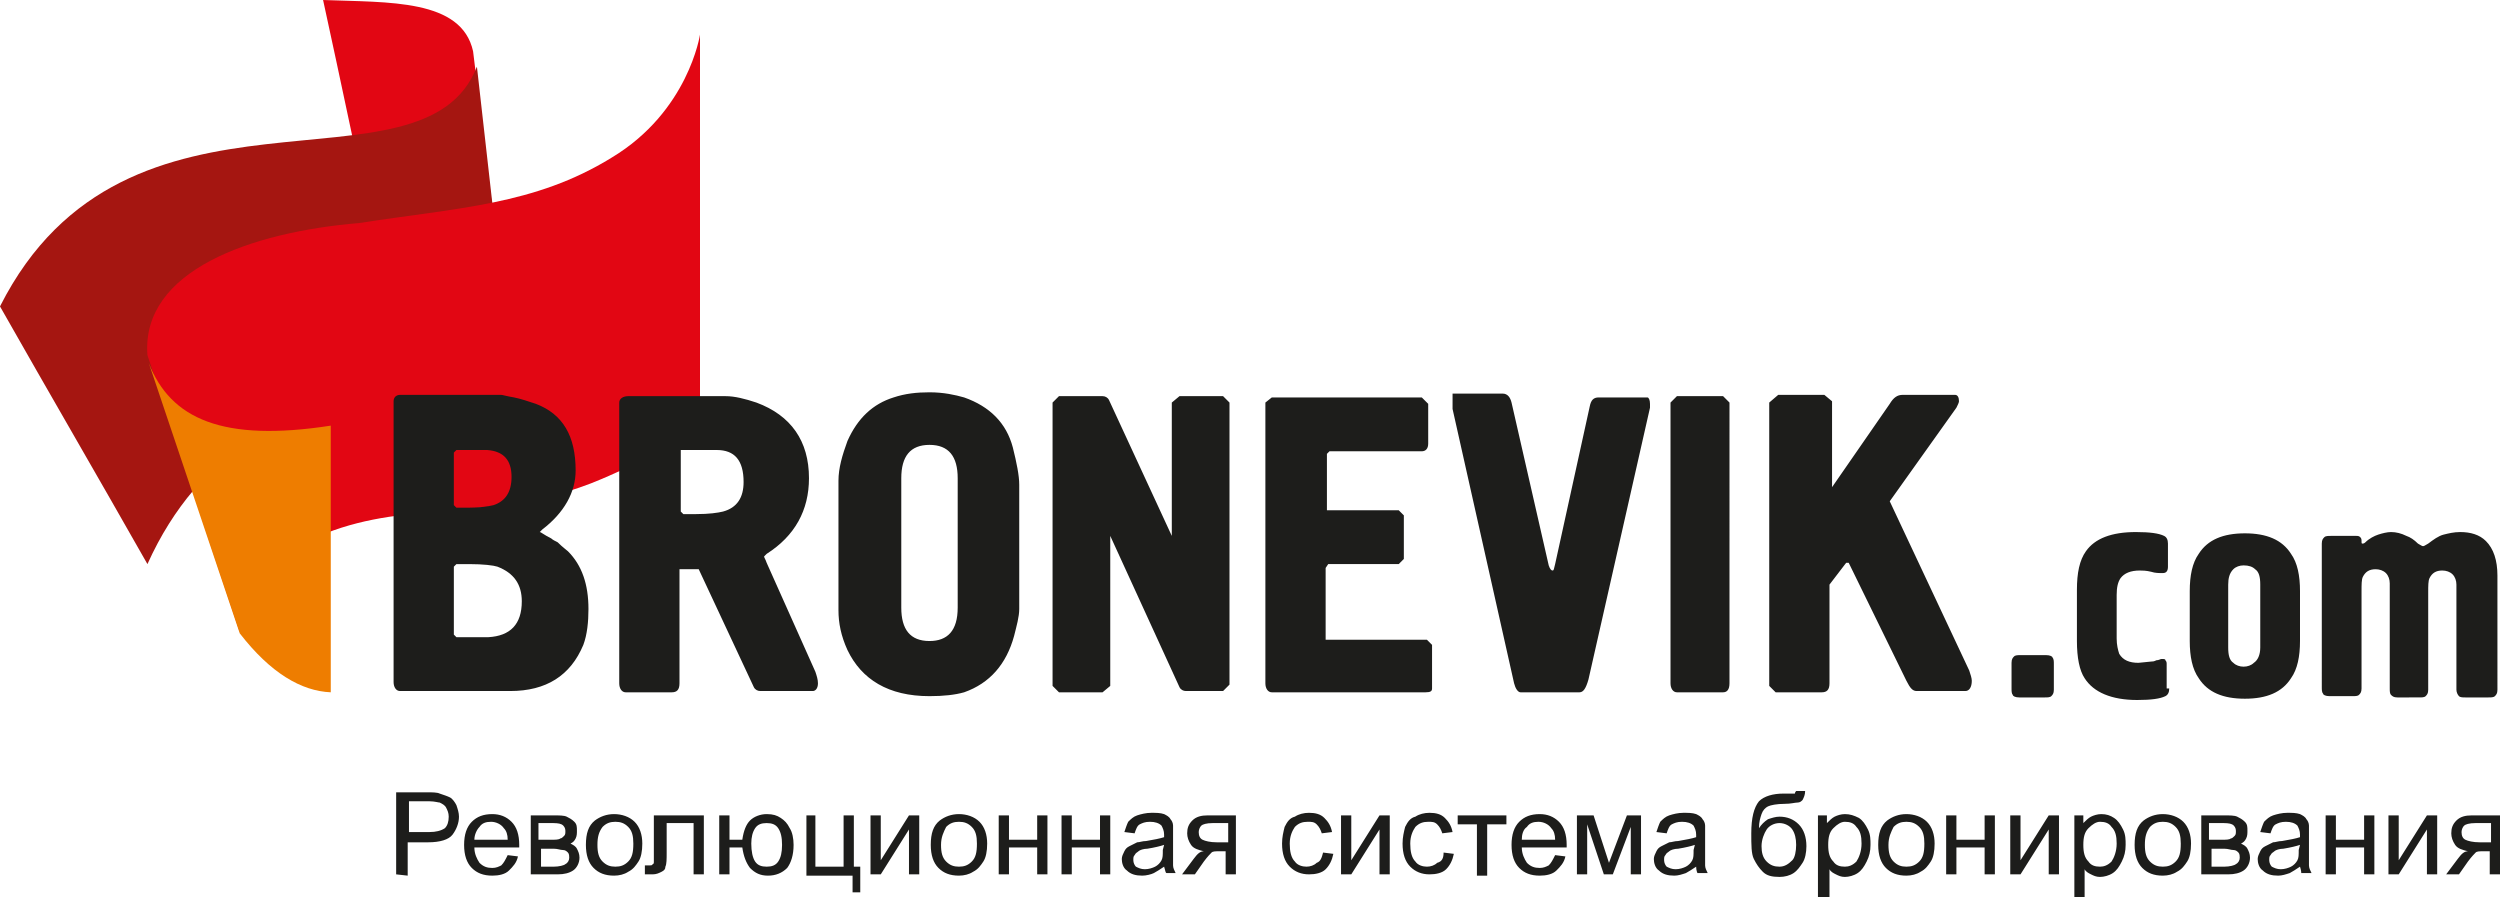
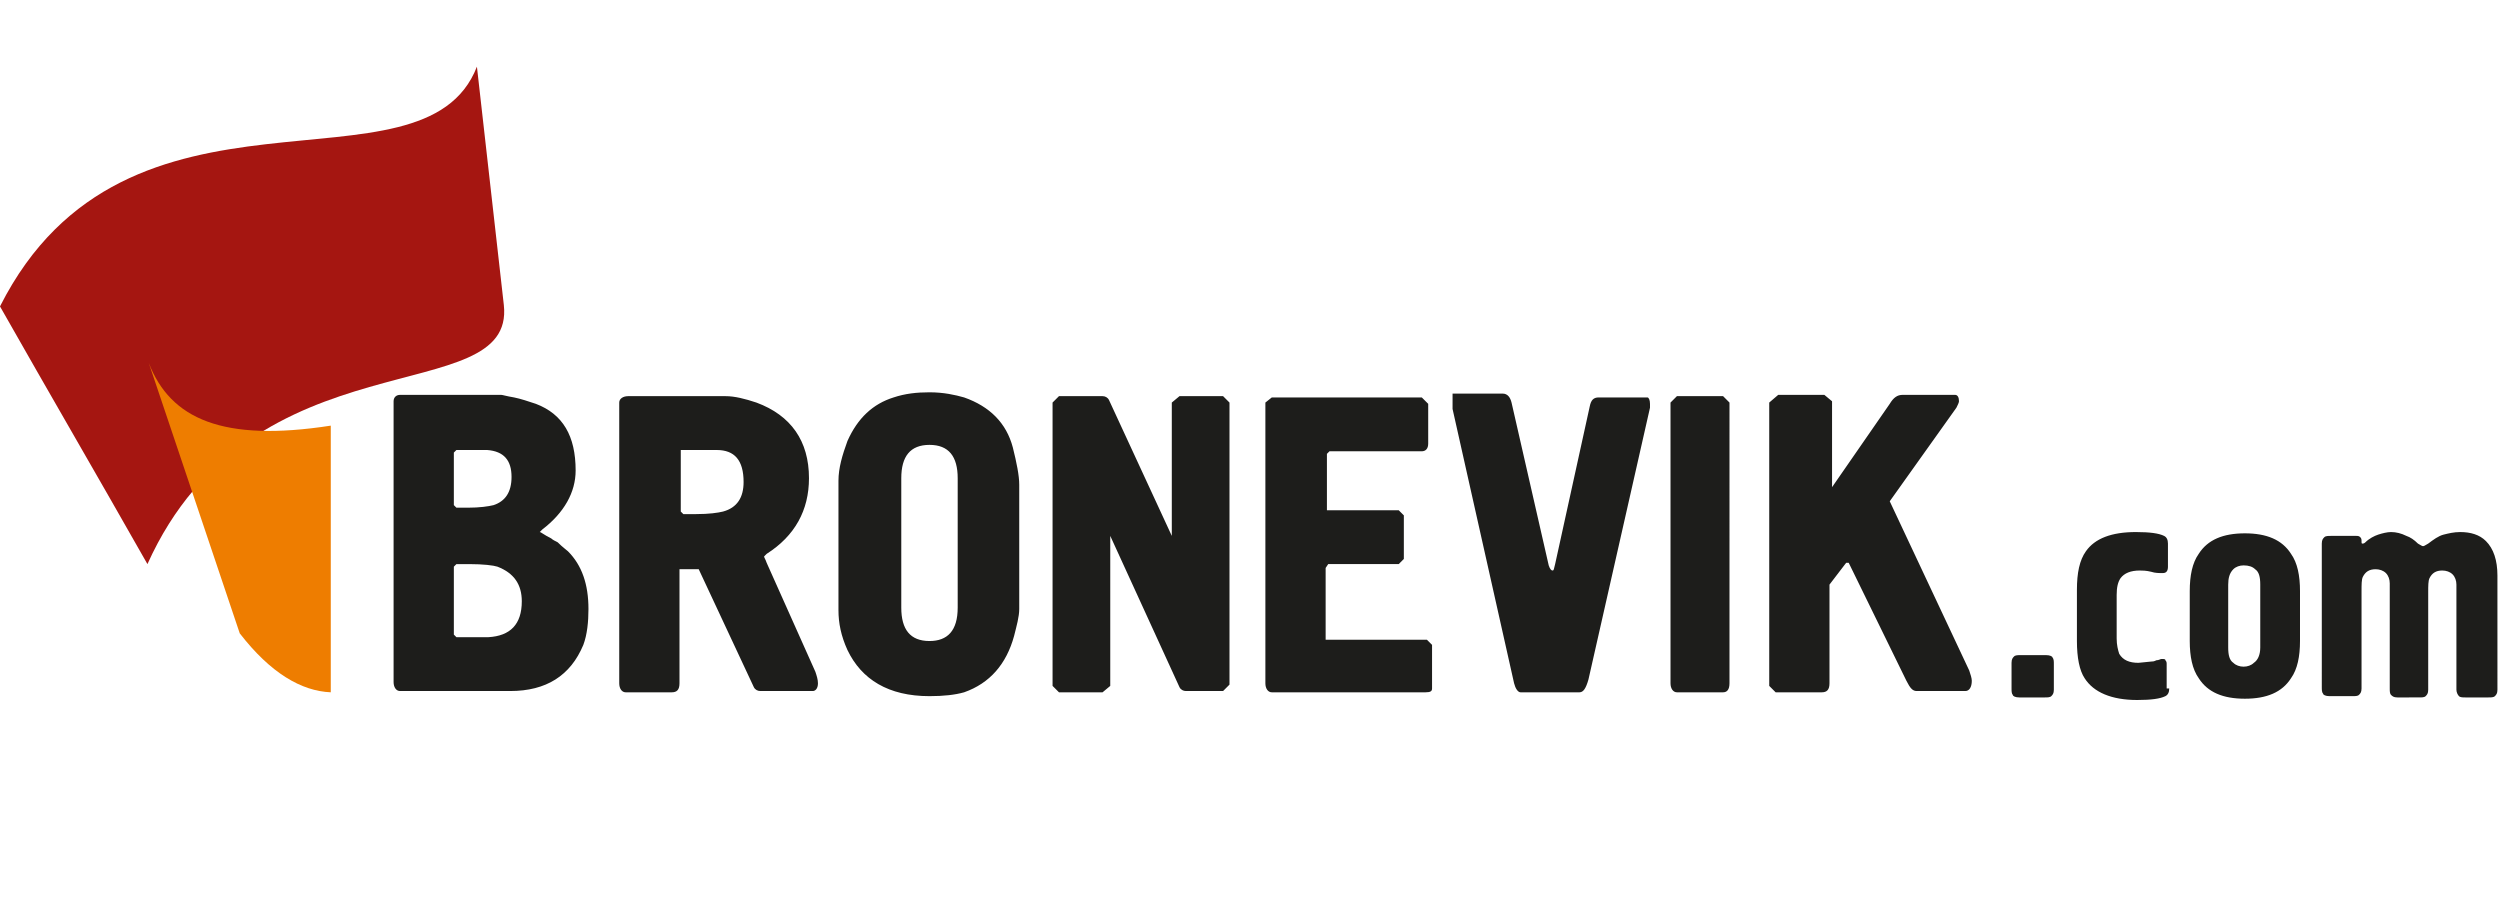
<svg xmlns="http://www.w3.org/2000/svg" version="1.1" id="cdr_x5F_object" x="0px" y="0px" viewBox="0 0 195 70" style="enable-background:new 0 0 195 70;" xml:space="preserve">
  <style type="text/css">
	.st0{fill:#E20613;}
	.st1{fill:#A51611;}
	.st2{fill:#EE7D00;}
	.st3{fill:#1D1D1B;}
</style>
-   <path class="st0" d="M25.2,0c1.4,6.4,2.7,12.7,4.1,19.1c5.7-0.1,9,1.4,10,4.5C38.5,17,37.7,10.5,36.9,4C36-0.1,30.3,0.2,25.2,0z" />
  <path class="st1" d="M0,23.9C9.9,4.3,33,16,37.2,5.2c0.7,6.2,1.4,12.4,2.1,18.6c0.9,8.3-19.6,2-27.8,20.2C7.7,37.3,3.8,30.6,0,23.9z  " />
-   <path class="st0" d="M11.5,27.7l7.2,21.6c0,0,0.1-5.1,6.7-7.7c6.6-2.6,12.9-0.9,20.7-3.9c7.8-3.1,8.5-5.8,8.5-5.8V2.7  c0,0-0.9,6-6.9,9.6c-6,3.7-12,3.9-19.7,5.1C19.6,18.1,11,21.1,11.5,27.7z" />
  <path class="st2" d="M11.6,28.3c1.7,4.4,5.8,6.2,14.2,4.9V54c-2.3-0.1-4.7-1.5-7.1-4.6L11.6,28.3z" />
  <path class="st3" d="M45.9,47.5c0-1.9-0.5-3.4-1.6-4.5c-0.1-0.1-0.4-0.3-0.8-0.7c-0.2-0.1-0.4-0.2-0.5-0.3c-0.6-0.3-0.8-0.5-0.9-0.5  c0.1-0.1,0.1-0.1,0.2-0.2c1.7-1.3,2.6-2.9,2.6-4.6c0-2.7-1-4.4-3.1-5.2c-0.6-0.2-1.2-0.4-1.7-0.5c-0.6-0.1-0.9-0.2-1-0.2h-7.9  c-0.3,0-0.5,0.2-0.5,0.5v21.9c0,0.4,0.2,0.7,0.5,0.7h8.6c2.8,0,4.7-1.2,5.7-3.6C45.8,49.5,45.9,48.5,45.9,47.5z M35.6,35.1  c0.1,0,0.4,0,1,0c0.8,0,1.2,0,1.4,0c1.3,0.1,1.9,0.8,1.9,2.1c0,1.2-0.5,1.9-1.4,2.2c-0.4,0.1-1.1,0.2-2,0.2c-0.5,0-0.8,0-0.9,0  l-0.2-0.2v-4.1L35.6,35.1z M35.6,44c0.1,0,0.5,0,1,0c1.1,0,1.9,0.1,2.2,0.2c1.3,0.5,1.9,1.4,1.9,2.7c0,1.8-0.9,2.7-2.6,2.8  c-0.2,0-0.7,0-1.5,0c-0.6,0-0.9,0-1,0l-0.2-0.2v-5.3L35.6,44z M54.5,44.4l4.3,9.2c0.1,0.2,0.3,0.3,0.5,0.3h4.1  c0.2,0,0.4-0.2,0.4-0.6c0-0.3-0.1-0.6-0.2-0.9l-3.8-8.5c-0.1-0.3-0.2-0.4-0.2-0.5c0,0,0.1-0.1,0.2-0.2c2.2-1.4,3.3-3.4,3.3-5.9  c0-2.9-1.4-4.9-4.1-5.9c-0.9-0.3-1.7-0.5-2.4-0.5H49c-0.4,0-0.7,0.2-0.7,0.5v21.9c0,0.4,0.2,0.7,0.5,0.7h3.6c0.4,0,0.6-0.2,0.6-0.7  v-8.9H54.5z M55.9,35.1c1.4,0,2.1,0.8,2.1,2.5c0,1.2-0.5,2-1.6,2.3c-0.4,0.1-1.1,0.2-2.1,0.2c-0.5,0-0.9,0-1,0l-0.2-0.2v-4.8H55.9z   M72.5,54.3c1.1,0,2-0.1,2.7-0.3c2-0.7,3.3-2.2,3.9-4.4c0.2-0.8,0.4-1.5,0.4-2.1v-9.7c0-0.7-0.2-1.7-0.5-2.9  c-0.5-1.9-1.8-3.2-3.8-3.9c-0.7-0.2-1.6-0.4-2.7-0.4c-1,0-1.9,0.1-2.8,0.4c-1.6,0.5-2.8,1.6-3.6,3.4c-0.4,1.1-0.7,2.1-0.7,3.1v10.1  c0,1,0.2,2,0.7,3.1C67.2,53,69.3,54.3,72.5,54.3z M72.5,50c-1.5,0-2.2-0.9-2.2-2.6V37.3c0-1.7,0.7-2.6,2.2-2.6s2.2,0.9,2.2,2.6v10.1  C74.7,49.2,73.9,50,72.5,50z M82.1,31.4v22.1l0.5,0.5H86l0.6-0.5V41.8L92,53.6c0.1,0.2,0.3,0.3,0.5,0.3h2.9l0.5-0.5v-22l-0.5-0.5H92  l-0.6,0.5v10.4l-4.9-10.6c-0.1-0.2-0.3-0.3-0.5-0.3h-3.4L82.1,31.4z M98.7,31.4v21.9c0,0.4,0.2,0.7,0.5,0.7h12  c0.4,0,0.5-0.1,0.5-0.3v-3.4l-0.4-0.4h-7.9v-5.6l0.2-0.3h5.5l0.4-0.4v-3.4l-0.4-0.4h-5.6v-4.4l0.2-0.2h7.2c0.3,0,0.5-0.2,0.5-0.6  v-3.1l-0.5-0.5H99.2L98.7,31.4z M113.3,31.9l4.8,21.4c0.1,0.4,0.3,0.7,0.5,0.7h4.6c0.3,0,0.5-0.3,0.7-1l4.8-21.2c0,0,0-0.2,0-0.3  c0-0.3-0.1-0.5-0.2-0.5h-3.8c-0.4,0-0.6,0.2-0.7,0.7L121.3,44c-0.1,0.4-0.1,0.5-0.2,0.5s-0.2-0.1-0.3-0.4l-2.9-12.7  c-0.1-0.4-0.3-0.7-0.7-0.7h-3.9V31.9z M130.3,31.4v21.9c0,0.4,0.2,0.7,0.5,0.7h3.6c0.3,0,0.5-0.2,0.5-0.7V31.4l-0.5-0.5h-3.6  L130.3,31.4z M138,31.4v22.1l0.5,0.5h3.6c0.4,0,0.6-0.2,0.6-0.7v-7.7l1.3-1.7h0.2l4.5,9.2c0.3,0.6,0.5,0.8,0.8,0.8h3.8  c0.3,0,0.5-0.3,0.5-0.8c0-0.2-0.1-0.5-0.2-0.8l-6.2-13.2l5.2-7.3c0.1-0.2,0.2-0.4,0.2-0.5c0-0.3-0.1-0.5-0.3-0.5h-4.1  c-0.4,0-0.7,0.2-1,0.7l-4.5,6.5v-6.7l-0.6-0.5h-3.6L138,31.4z" />
  <path class="st3" d="M160.2,53.8c0,0.3-0.1,0.4-0.2,0.5c-0.1,0.1-0.3,0.1-0.5,0.1h-2c-0.3,0-0.5-0.1-0.5-0.2  c-0.1-0.1-0.1-0.3-0.1-0.5v-2c0-0.3,0.1-0.4,0.2-0.5c0.1-0.1,0.3-0.1,0.5-0.1h2c0.3,0,0.5,0.1,0.5,0.2c0.1,0.1,0.1,0.3,0.1,0.5V53.8  z M169.2,53.7c0,0.3-0.1,0.5-0.3,0.6c-0.4,0.2-1.1,0.3-2.2,0.3c-2,0-3.4-0.6-4.1-1.7c-0.4-0.6-0.6-1.6-0.6-2.9v-4  c0-1.3,0.2-2.3,0.7-3c0.7-1,2-1.5,3.9-1.5c1.1,0,1.8,0.1,2.2,0.3c0.2,0.1,0.3,0.3,0.3,0.6v1.8c0,0.3-0.1,0.5-0.4,0.5  c-0.3,0-0.6,0-0.9-0.1c-0.4-0.1-0.7-0.1-0.9-0.1c-0.7,0-1.2,0.2-1.5,0.6c-0.2,0.3-0.3,0.7-0.3,1.3v3.4c0,0.5,0.1,0.9,0.2,1.2  c0.3,0.5,0.8,0.7,1.5,0.7l1-0.1c0.1,0,0.2,0,0.4-0.1c0.2,0,0.3-0.1,0.4-0.1c0.2,0,0.3,0,0.3,0.1c0.1,0.1,0.1,0.2,0.1,0.3v1.9H169.2z   M179.4,50c0,1.2-0.2,2.2-0.7,2.9c-0.7,1.1-1.9,1.6-3.6,1.6c-1.7,0-2.9-0.5-3.6-1.6c-0.5-0.7-0.7-1.7-0.7-2.9v-3.9  c0-1.2,0.2-2.2,0.7-2.9c0.7-1.1,1.9-1.6,3.6-1.6c1.7,0,2.9,0.5,3.6,1.6c0.5,0.7,0.7,1.7,0.7,2.9V50z M176.3,50.5v-4.9  c0-0.6-0.1-1-0.4-1.2c-0.2-0.2-0.5-0.3-0.9-0.3c-0.3,0-0.6,0.1-0.8,0.3c-0.3,0.3-0.4,0.7-0.4,1.2v4.9c0,0.6,0.1,1,0.4,1.2  c0.2,0.2,0.5,0.3,0.8,0.3s0.6-0.1,0.8-0.3C176.1,51.5,176.3,51.1,176.3,50.5z M194.8,53.8c0,0.3-0.1,0.4-0.2,0.5  c-0.1,0.1-0.3,0.1-0.5,0.1h-1.8c-0.2,0-0.4,0-0.5-0.1s-0.2-0.3-0.2-0.5v-8.2c0-0.3-0.1-0.6-0.3-0.8s-0.5-0.3-0.8-0.3  c-0.5,0-0.8,0.2-1,0.6c-0.1,0.2-0.1,0.6-0.1,1.1v7.6c0,0.3-0.1,0.4-0.2,0.5c-0.1,0.1-0.3,0.1-0.5,0.1H187c-0.3,0-0.4-0.1-0.5-0.2  c-0.1-0.1-0.1-0.3-0.1-0.5v-8.2c0-0.3-0.1-0.6-0.3-0.8s-0.5-0.3-0.8-0.3c-0.5,0-0.8,0.2-1,0.6c-0.1,0.2-0.1,0.6-0.1,1.1v7.6  c0,0.3-0.1,0.4-0.2,0.5c-0.1,0.1-0.3,0.1-0.5,0.1h-1.8c-0.3,0-0.5-0.1-0.5-0.2c-0.1-0.1-0.1-0.3-0.1-0.5V42.4c0-0.3,0.1-0.4,0.2-0.5  c0.1-0.1,0.3-0.1,0.5-0.1h2c0.1,0,0.2,0,0.3,0.1s0.1,0.2,0.1,0.3c0,0.2,0,0.2,0.1,0.2c0,0,0.1,0,0.2-0.1c0.3-0.3,0.7-0.5,1-0.6  s0.7-0.2,1-0.2c0.4,0,0.8,0.1,1.2,0.3c0.3,0.1,0.6,0.3,0.9,0.6c0.2,0.1,0.3,0.2,0.4,0.2c0.1,0,0.2-0.1,0.4-0.2  c0.4-0.3,0.8-0.6,1.2-0.7c0.4-0.1,0.8-0.2,1.3-0.2c0.8,0,1.5,0.2,2,0.7c0.6,0.6,0.9,1.5,0.9,2.7L194.8,53.8L194.8,53.8z" />
-   <path class="st3" d="M30.9,68.2v-6.4h2.4c0.4,0,0.8,0,1,0.1c0.3,0.1,0.6,0.2,0.8,0.3s0.4,0.4,0.5,0.6c0.1,0.3,0.2,0.6,0.2,0.9  c0,0.5-0.2,1-0.5,1.4c-0.3,0.4-1,0.6-1.9,0.6h-1.6v2.6L30.9,68.2L30.9,68.2z M31.8,64.9h1.7c0.5,0,0.9-0.1,1.2-0.3  c0.2-0.2,0.3-0.5,0.3-0.9c0-0.3-0.1-0.5-0.2-0.7c-0.1-0.2-0.3-0.3-0.5-0.4c-0.1,0-0.4-0.1-0.8-0.1h-1.6v2.4H31.8z M39.6,66.7  l0.8,0.1c-0.1,0.5-0.4,0.8-0.7,1.1c-0.3,0.3-0.8,0.4-1.3,0.4c-0.7,0-1.2-0.2-1.6-0.6c-0.4-0.4-0.6-1-0.6-1.8s0.2-1.4,0.6-1.8  c0.4-0.4,0.9-0.6,1.6-0.6c0.6,0,1.1,0.2,1.5,0.6c0.4,0.4,0.6,1,0.6,1.8c0,0,0,0.1,0,0.2H37c0,0.5,0.2,0.9,0.4,1.2  c0.3,0.3,0.6,0.4,1,0.4c0.3,0,0.5-0.1,0.7-0.2C39.3,67.3,39.4,67.1,39.6,66.7z M37,65.5h2.6c0-0.4-0.1-0.7-0.3-0.9  c-0.2-0.3-0.6-0.5-1-0.5s-0.7,0.1-0.9,0.4C37.2,64.7,37,65.1,37,65.5z M41.4,63.6h1.8c0.4,0,0.8,0,1,0.1s0.4,0.2,0.6,0.4  c0.2,0.2,0.2,0.4,0.2,0.7c0,0.2,0,0.4-0.1,0.6s-0.2,0.3-0.4,0.4c0.2,0.1,0.4,0.2,0.5,0.4c0.1,0.2,0.2,0.4,0.2,0.7  c0,0.4-0.2,0.8-0.5,1s-0.7,0.3-1.2,0.3h-2.1V63.6z M42.2,65.5H43c0.3,0,0.6,0,0.7-0.1c0.1,0,0.2-0.1,0.3-0.2s0.1-0.2,0.1-0.4  c0-0.2-0.1-0.4-0.3-0.5s-0.5-0.1-0.9-0.1H42v1.3H42.2z M42.2,67.6h1c0.4,0,0.8-0.1,0.9-0.2c0.2-0.1,0.3-0.3,0.3-0.5  c0-0.1,0-0.3-0.1-0.4s-0.2-0.2-0.4-0.2s-0.4-0.1-0.7-0.1h-1V67.6z M45.7,65.9c0-0.9,0.2-1.5,0.7-1.9c0.4-0.3,0.9-0.5,1.5-0.5  s1.2,0.2,1.6,0.6c0.4,0.4,0.6,1,0.6,1.7c0,0.6-0.1,1.1-0.3,1.4S49.4,67.8,49,68c-0.3,0.2-0.7,0.3-1.1,0.3c-0.7,0-1.2-0.2-1.6-0.6  C45.9,67.3,45.7,66.7,45.7,65.9z M46.6,65.9c0,0.6,0.1,1,0.4,1.3c0.3,0.3,0.6,0.4,1,0.4s0.7-0.1,1-0.4s0.4-0.7,0.4-1.4  c0-0.6-0.1-1-0.4-1.3c-0.3-0.3-0.6-0.4-1-0.4s-0.7,0.1-1,0.4C46.7,64.9,46.6,65.3,46.6,65.9z M51.2,63.6h3.7v4.6h-0.8v-4H52v2.3  c0,0.5,0,0.9-0.1,1.1c0,0.2-0.1,0.3-0.3,0.4s-0.4,0.2-0.7,0.2c-0.2,0-0.4,0-0.6,0v-0.7h0.3c0.2,0,0.3,0,0.3-0.1  c0.1,0,0.1-0.1,0.1-0.2s0-0.3,0-0.7v-2.9H51.2z M56.1,63.6h0.8v1.9h1c0.1-0.7,0.3-1.2,0.6-1.5c0.3-0.3,0.8-0.5,1.3-0.5  s0.8,0.1,1.1,0.3s0.5,0.4,0.7,0.8c0.2,0.3,0.3,0.8,0.3,1.3c0,0.8-0.2,1.4-0.5,1.8c-0.4,0.4-0.9,0.6-1.5,0.6s-1-0.2-1.4-0.6  c-0.3-0.4-0.5-0.9-0.6-1.6h-1v2.1h-0.8C56.1,68.2,56.1,63.6,56.1,63.6z M59.8,64.2c-0.4,0-0.7,0.1-0.9,0.4s-0.3,0.7-0.3,1.2  c0,0.6,0.1,1.1,0.3,1.4s0.5,0.4,0.9,0.4s0.7-0.1,0.9-0.4s0.3-0.7,0.3-1.3c0-0.6-0.1-1-0.3-1.3C60.5,64.3,60.2,64.2,59.8,64.2z   M62.8,63.6h0.8v4h2.2v-4h0.8v4h0.5v2h-0.6v-1.3h-3.6v-4.7H62.8z M67.9,63.6h0.8v3.5l2.2-3.5h0.8v4.6h-0.8v-3.5l-2.2,3.5h-0.8V63.6z   M72.6,65.9c0-0.9,0.2-1.5,0.7-1.9c0.4-0.3,0.9-0.5,1.5-0.5s1.2,0.2,1.6,0.6c0.4,0.4,0.6,1,0.6,1.7c0,0.6-0.1,1.1-0.3,1.4  c-0.2,0.3-0.4,0.6-0.8,0.8c-0.3,0.2-0.7,0.3-1.1,0.3c-0.7,0-1.2-0.2-1.6-0.6C72.8,67.3,72.6,66.7,72.6,65.9z M73.4,65.9  c0,0.6,0.1,1,0.4,1.3s0.6,0.4,1,0.4s0.7-0.1,1-0.4s0.4-0.7,0.4-1.4c0-0.6-0.1-1-0.4-1.3s-0.6-0.4-1-0.4s-0.7,0.1-1,0.4  C73.6,64.9,73.4,65.3,73.4,65.9z M77.9,63.6h0.8v1.9h2.2v-1.9h0.8v4.6h-0.8v-2.1h-2.2v2.1h-0.8V63.6z M82.8,63.6h0.8v1.9h2.2v-1.9  h0.8v4.6h-0.8v-2.1h-2.2v2.1h-0.8V63.6z M90.8,67.6c-0.3,0.2-0.6,0.4-0.8,0.5s-0.6,0.2-0.9,0.2c-0.5,0-0.9-0.1-1.2-0.4  c-0.3-0.2-0.4-0.6-0.4-0.9c0-0.2,0.1-0.4,0.2-0.6s0.2-0.3,0.4-0.4c0.2-0.1,0.4-0.2,0.6-0.3c0.2,0,0.4-0.1,0.7-0.1  c0.6-0.1,1.1-0.2,1.4-0.3c0-0.1,0-0.2,0-0.2c0-0.3-0.1-0.5-0.2-0.7c-0.2-0.2-0.5-0.3-0.9-0.3s-0.6,0.1-0.8,0.2  c-0.2,0.1-0.3,0.4-0.4,0.7l-0.8-0.1c0.1-0.3,0.2-0.6,0.3-0.8c0.2-0.2,0.4-0.4,0.7-0.5c0.3-0.1,0.7-0.2,1.1-0.2s0.7,0,1,0.1  c0.2,0.1,0.4,0.2,0.5,0.4c0.1,0.1,0.2,0.3,0.2,0.5c0,0.1,0,0.4,0,0.7v1c0,0.7,0,1.2,0,1.4c0,0.2,0.1,0.4,0.2,0.6H91  C90.9,68.1,90.9,67.9,90.8,67.6z M90.8,65.9c-0.3,0.1-0.7,0.2-1.3,0.3c-0.3,0-0.6,0.1-0.7,0.2s-0.2,0.1-0.3,0.3  c-0.1,0.1-0.1,0.2-0.1,0.4c0,0.2,0.1,0.4,0.2,0.5c0.2,0.1,0.4,0.2,0.7,0.2c0.3,0,0.6-0.1,0.8-0.2c0.2-0.1,0.4-0.3,0.5-0.5  s0.1-0.4,0.1-0.8L90.8,65.9z M96.4,63.6v4.6h-0.8v-1.8h-0.5c-0.3,0-0.5,0-0.6,0.1s-0.3,0.3-0.6,0.7l-0.7,1h-1l0.9-1.2  c0.3-0.4,0.5-0.6,0.8-0.6c-0.4-0.1-0.8-0.2-1-0.5s-0.3-0.6-0.3-0.9c0-0.4,0.1-0.7,0.4-1c0.3-0.3,0.7-0.4,1.2-0.4  C94.2,63.6,96.4,63.6,96.4,63.6z M95.7,64.2h-1.1c-0.5,0-0.8,0.1-0.9,0.2s-0.2,0.3-0.2,0.5c0,0.3,0.1,0.5,0.3,0.6  c0.2,0.1,0.6,0.2,1.1,0.2h0.9v-1.5H95.7z M103.2,66.5l0.8,0.1c-0.1,0.5-0.3,0.9-0.6,1.2c-0.3,0.3-0.8,0.4-1.3,0.4  c-0.6,0-1.1-0.2-1.5-0.6s-0.6-1-0.6-1.8c0-0.5,0.1-0.9,0.2-1.3c0.2-0.4,0.4-0.7,0.8-0.8c0.3-0.2,0.7-0.3,1.1-0.3  c0.5,0,0.9,0.1,1.2,0.4c0.3,0.3,0.5,0.6,0.6,1.1l-0.8,0.1c-0.1-0.3-0.2-0.5-0.4-0.7c-0.2-0.2-0.4-0.2-0.7-0.2c-0.4,0-0.7,0.1-1,0.4  c-0.2,0.3-0.4,0.7-0.4,1.3c0,0.6,0.1,1.1,0.4,1.4c0.2,0.3,0.6,0.4,0.9,0.4s0.6-0.1,0.8-0.3C103,67.2,103.1,66.9,103.2,66.5z   M104.6,63.6h0.8v3.5l2.2-3.5h0.8v4.6h-0.8v-3.5l-2.2,3.5h-0.8V63.6z M112.6,66.5l0.8,0.1c-0.1,0.5-0.3,0.9-0.6,1.2  c-0.3,0.3-0.8,0.4-1.3,0.4c-0.6,0-1.1-0.2-1.5-0.6s-0.6-1-0.6-1.8c0-0.5,0.1-0.9,0.2-1.3c0.2-0.4,0.4-0.7,0.8-0.8  c0.3-0.2,0.7-0.3,1.1-0.3c0.5,0,0.9,0.1,1.2,0.4c0.3,0.3,0.5,0.6,0.6,1.1l-0.8,0.1c-0.1-0.3-0.2-0.5-0.4-0.7  c-0.2-0.2-0.4-0.2-0.7-0.2c-0.4,0-0.7,0.1-1,0.4c-0.2,0.3-0.4,0.7-0.4,1.3c0,0.6,0.1,1.1,0.4,1.4c0.2,0.3,0.6,0.4,0.9,0.4  s0.6-0.1,0.8-0.3C112.5,67.2,112.6,66.9,112.6,66.5z M113.7,63.6h3.8v0.7H116v4h-0.8v-4h-1.5V63.6z M121.3,66.7l0.8,0.1  c-0.1,0.5-0.4,0.8-0.7,1.1c-0.3,0.3-0.8,0.4-1.3,0.4c-0.7,0-1.2-0.2-1.6-0.6s-0.6-1-0.6-1.8s0.2-1.4,0.6-1.8s0.9-0.6,1.6-0.6  c0.6,0,1.1,0.2,1.5,0.6c0.4,0.4,0.6,1,0.6,1.8c0,0,0,0.1,0,0.2h-3.5c0,0.5,0.2,0.9,0.4,1.2c0.3,0.3,0.6,0.4,1,0.4  c0.3,0,0.5-0.1,0.7-0.2C121,67.3,121.1,67.1,121.3,66.7z M118.7,65.5h2.6c0-0.4-0.1-0.7-0.3-0.9c-0.2-0.3-0.6-0.5-1-0.5  s-0.7,0.1-0.9,0.4C118.8,64.7,118.7,65.1,118.7,65.5z M123.1,63.6h1.2l1.2,3.7l1.4-3.7h1.1v4.6h-0.8v-3.7l-1.4,3.7h-0.7l-1.3-3.9  v3.9H123v-4.6H123.1z M132.3,67.6c-0.3,0.2-0.6,0.4-0.8,0.5c-0.3,0.1-0.6,0.2-0.9,0.2c-0.5,0-0.9-0.1-1.2-0.4  c-0.3-0.2-0.4-0.6-0.4-0.9c0-0.2,0.1-0.4,0.2-0.6c0.1-0.2,0.2-0.3,0.4-0.4s0.4-0.2,0.6-0.3c0.2,0,0.4-0.1,0.7-0.1  c0.6-0.1,1.1-0.2,1.4-0.3c0-0.1,0-0.2,0-0.2c0-0.3-0.1-0.5-0.2-0.7c-0.2-0.2-0.5-0.3-0.9-0.3s-0.6,0.1-0.8,0.2s-0.3,0.4-0.4,0.7  l-0.8-0.1c0.1-0.3,0.2-0.6,0.3-0.8c0.2-0.2,0.4-0.4,0.7-0.5s0.7-0.2,1.1-0.2c0.4,0,0.7,0,1,0.1c0.2,0.1,0.4,0.2,0.5,0.4  c0.1,0.1,0.2,0.3,0.2,0.5c0,0.1,0,0.4,0,0.7v1c0,0.7,0,1.2,0,1.4c0,0.2,0.1,0.4,0.2,0.6h-0.8C132.4,68.1,132.3,67.9,132.3,67.6z   M132.2,65.9c-0.3,0.1-0.7,0.2-1.3,0.3c-0.3,0-0.6,0.1-0.7,0.2c-0.1,0.1-0.2,0.1-0.3,0.3c-0.1,0.1-0.1,0.2-0.1,0.4  c0,0.2,0.1,0.4,0.2,0.5c0.2,0.1,0.4,0.2,0.7,0.2s0.6-0.1,0.8-0.2s0.4-0.3,0.5-0.5s0.1-0.4,0.1-0.8L132.2,65.9z M140.1,61.7h0.7  c0,0.3-0.1,0.5-0.2,0.7c-0.1,0.1-0.2,0.2-0.4,0.2s-0.5,0.1-1,0.1c-0.6,0-1.1,0.1-1.3,0.2c-0.2,0.1-0.4,0.3-0.5,0.6s-0.2,0.6-0.2,1.1  c0.2-0.3,0.4-0.5,0.7-0.7c0.3-0.1,0.6-0.2,0.9-0.2c0.6,0,1.1,0.2,1.5,0.6c0.4,0.4,0.6,1,0.6,1.7c0,0.5-0.1,1-0.3,1.3  s-0.4,0.6-0.7,0.8c-0.3,0.2-0.7,0.3-1.1,0.3c-0.6,0-1-0.1-1.3-0.4s-0.5-0.6-0.7-1s-0.2-1.1-0.2-2c0-1.2,0.2-2,0.6-2.5  c0.4-0.4,1.1-0.6,1.9-0.6c0.5,0,0.8,0,0.9,0C140,61.8,140.1,61.7,140.1,61.7z M140.1,65.9c0-0.5-0.1-0.9-0.3-1.2  c-0.2-0.3-0.6-0.5-1-0.5s-0.8,0.2-1,0.5s-0.4,0.8-0.4,1.3s0.1,0.9,0.4,1.2c0.3,0.3,0.6,0.4,1,0.4s0.7-0.2,1-0.5  C140,66.9,140.1,66.4,140.1,65.9z M141.8,70v-6.4h0.7v0.6c0.2-0.2,0.4-0.4,0.6-0.5c0.2-0.1,0.5-0.2,0.8-0.2c0.4,0,0.7,0.1,1.1,0.3  c0.3,0.2,0.5,0.5,0.7,0.9s0.2,0.8,0.2,1.2c0,0.5-0.1,0.9-0.3,1.3s-0.4,0.7-0.7,0.9c-0.3,0.2-0.7,0.3-1,0.3s-0.5-0.1-0.7-0.2  s-0.4-0.2-0.5-0.4V70H141.8z M142.6,65.9c0,0.6,0.1,1,0.4,1.3c0.2,0.3,0.5,0.4,0.9,0.4c0.3,0,0.6-0.1,0.9-0.4  c0.2-0.3,0.4-0.8,0.4-1.4s-0.1-1-0.4-1.3c-0.2-0.3-0.5-0.4-0.9-0.4c-0.3,0-0.6,0.2-0.9,0.5C142.7,64.9,142.6,65.3,142.6,65.9z   M146.5,65.9c0-0.9,0.2-1.5,0.7-1.9c0.4-0.3,0.9-0.5,1.5-0.5s1.2,0.2,1.6,0.6c0.4,0.4,0.6,1,0.6,1.7c0,0.6-0.1,1.1-0.3,1.4  s-0.4,0.6-0.8,0.8c-0.3,0.2-0.7,0.3-1.1,0.3c-0.7,0-1.2-0.2-1.6-0.6C146.7,67.3,146.5,66.7,146.5,65.9z M147.3,65.9  c0,0.6,0.1,1,0.4,1.3c0.3,0.3,0.6,0.4,1,0.4s0.7-0.1,1-0.4s0.4-0.7,0.4-1.4c0-0.6-0.1-1-0.4-1.3c-0.3-0.3-0.6-0.4-1-0.4  s-0.7,0.1-1,0.4C147.5,64.9,147.3,65.3,147.3,65.9z M151.8,63.6h0.8v1.9h2.2v-1.9h0.8v4.6h-0.8v-2.1h-2.2v2.1h-0.8V63.6z   M156.8,63.6h0.8v3.5l2.2-3.5h0.8v4.6h-0.8v-3.5l-2.2,3.5h-0.8V63.6z M161.8,70v-6.4h0.7v0.6c0.2-0.2,0.4-0.4,0.6-0.5  c0.2-0.1,0.5-0.2,0.8-0.2c0.4,0,0.7,0.1,1,0.3s0.5,0.5,0.7,0.9s0.2,0.8,0.2,1.2c0,0.5-0.1,0.9-0.3,1.3s-0.4,0.7-0.7,0.9  c-0.3,0.2-0.7,0.3-1,0.3s-0.5-0.1-0.7-0.2s-0.4-0.2-0.5-0.4V70H161.8z M162.5,65.9c0,0.6,0.1,1,0.4,1.3c0.2,0.3,0.5,0.4,0.9,0.4  c0.3,0,0.6-0.1,0.9-0.4c0.2-0.3,0.4-0.8,0.4-1.4s-0.1-1-0.4-1.3c-0.2-0.3-0.5-0.4-0.9-0.4c-0.3,0-0.6,0.2-0.9,0.5  S162.5,65.3,162.5,65.9z M166.5,65.9c0-0.9,0.2-1.5,0.7-1.9c0.4-0.3,0.9-0.5,1.5-0.5s1.2,0.2,1.6,0.6c0.4,0.4,0.6,1,0.6,1.7  c0,0.6-0.1,1.1-0.3,1.4s-0.4,0.6-0.8,0.8c-0.3,0.2-0.7,0.3-1.1,0.3c-0.7,0-1.2-0.2-1.6-0.6C166.7,67.3,166.5,66.7,166.5,65.9z   M167.3,65.9c0,0.6,0.1,1,0.4,1.3c0.3,0.3,0.6,0.4,1,0.4s0.7-0.1,1-0.4s0.4-0.7,0.4-1.4c0-0.6-0.1-1-0.4-1.3c-0.3-0.3-0.6-0.4-1-0.4  s-0.7,0.1-1,0.4C167.4,64.9,167.3,65.3,167.3,65.9z M171.7,63.6h1.8c0.4,0,0.8,0,1,0.1s0.4,0.2,0.6,0.4c0.2,0.2,0.2,0.4,0.2,0.7  c0,0.2,0,0.4-0.1,0.6s-0.2,0.3-0.4,0.4c0.2,0.1,0.4,0.2,0.5,0.4c0.1,0.2,0.2,0.4,0.2,0.7c0,0.4-0.2,0.8-0.5,1s-0.7,0.3-1.2,0.3h-2.1  V63.6z M172.5,65.5h0.8c0.3,0,0.6,0,0.7-0.1c0.1,0,0.2-0.1,0.3-0.2s0.1-0.2,0.1-0.4c0-0.2-0.1-0.4-0.3-0.5s-0.5-0.1-0.9-0.1h-0.9  v1.3H172.5z M172.5,67.6h1c0.4,0,0.8-0.1,0.9-0.2c0.2-0.1,0.3-0.3,0.3-0.5c0-0.1,0-0.3-0.1-0.4s-0.2-0.2-0.4-0.2s-0.4-0.1-0.7-0.1  h-1V67.6z M179.4,67.6c-0.3,0.2-0.6,0.4-0.8,0.5c-0.3,0.1-0.6,0.2-0.9,0.2c-0.5,0-0.9-0.1-1.2-0.4c-0.3-0.2-0.4-0.6-0.4-0.9  c0-0.2,0.1-0.4,0.2-0.6c0.1-0.2,0.2-0.3,0.4-0.4s0.4-0.2,0.6-0.3c0.2,0,0.4-0.1,0.7-0.1c0.6-0.1,1.1-0.2,1.4-0.3c0-0.1,0-0.2,0-0.2  c0-0.3-0.1-0.5-0.2-0.7c-0.2-0.2-0.5-0.3-0.9-0.3s-0.6,0.1-0.8,0.2s-0.3,0.4-0.4,0.7l-0.8-0.1c0.1-0.3,0.2-0.6,0.3-0.8  c0.2-0.2,0.4-0.4,0.7-0.5s0.7-0.2,1.1-0.2c0.4,0,0.7,0,1,0.1c0.2,0.1,0.4,0.2,0.5,0.4c0.1,0.1,0.2,0.3,0.2,0.5c0,0.1,0,0.4,0,0.7v1  c0,0.7,0,1.2,0,1.4c0,0.2,0.1,0.4,0.2,0.6h-0.8C179.5,68.1,179.5,67.9,179.4,67.6z M179.4,65.9c-0.3,0.1-0.7,0.2-1.3,0.3  c-0.3,0-0.6,0.1-0.7,0.2c-0.1,0.1-0.2,0.1-0.3,0.3c-0.1,0.1-0.1,0.2-0.1,0.4c0,0.2,0.1,0.4,0.2,0.5c0.2,0.1,0.4,0.2,0.7,0.2  s0.6-0.1,0.8-0.2s0.4-0.3,0.5-0.5s0.1-0.4,0.1-0.8L179.4,65.9z M181.4,63.6h0.8v1.9h2.2v-1.9h0.8v4.6h-0.8v-2.1h-2.2v2.1h-0.8V63.6z   M186.3,63.6h0.8v3.5l2.2-3.5h0.8v4.6h-0.8v-3.5l-2.2,3.5h-0.8V63.6z M195,63.6v4.6h-0.8v-1.8h-0.5c-0.3,0-0.5,0-0.6,0.1  s-0.3,0.3-0.6,0.7l-0.7,1h-1l0.9-1.2c0.3-0.4,0.5-0.6,0.8-0.6c-0.4-0.1-0.8-0.2-1-0.5s-0.3-0.6-0.3-0.9c0-0.4,0.1-0.7,0.4-1  c0.3-0.3,0.7-0.4,1.2-0.4C192.8,63.6,195,63.6,195,63.6z M194.2,64.2h-1.1c-0.5,0-0.8,0.1-0.9,0.2c-0.1,0.1-0.2,0.3-0.2,0.5  c0,0.3,0.1,0.5,0.3,0.6s0.6,0.2,1.1,0.2h0.9v-1.5H194.2z" />
</svg>